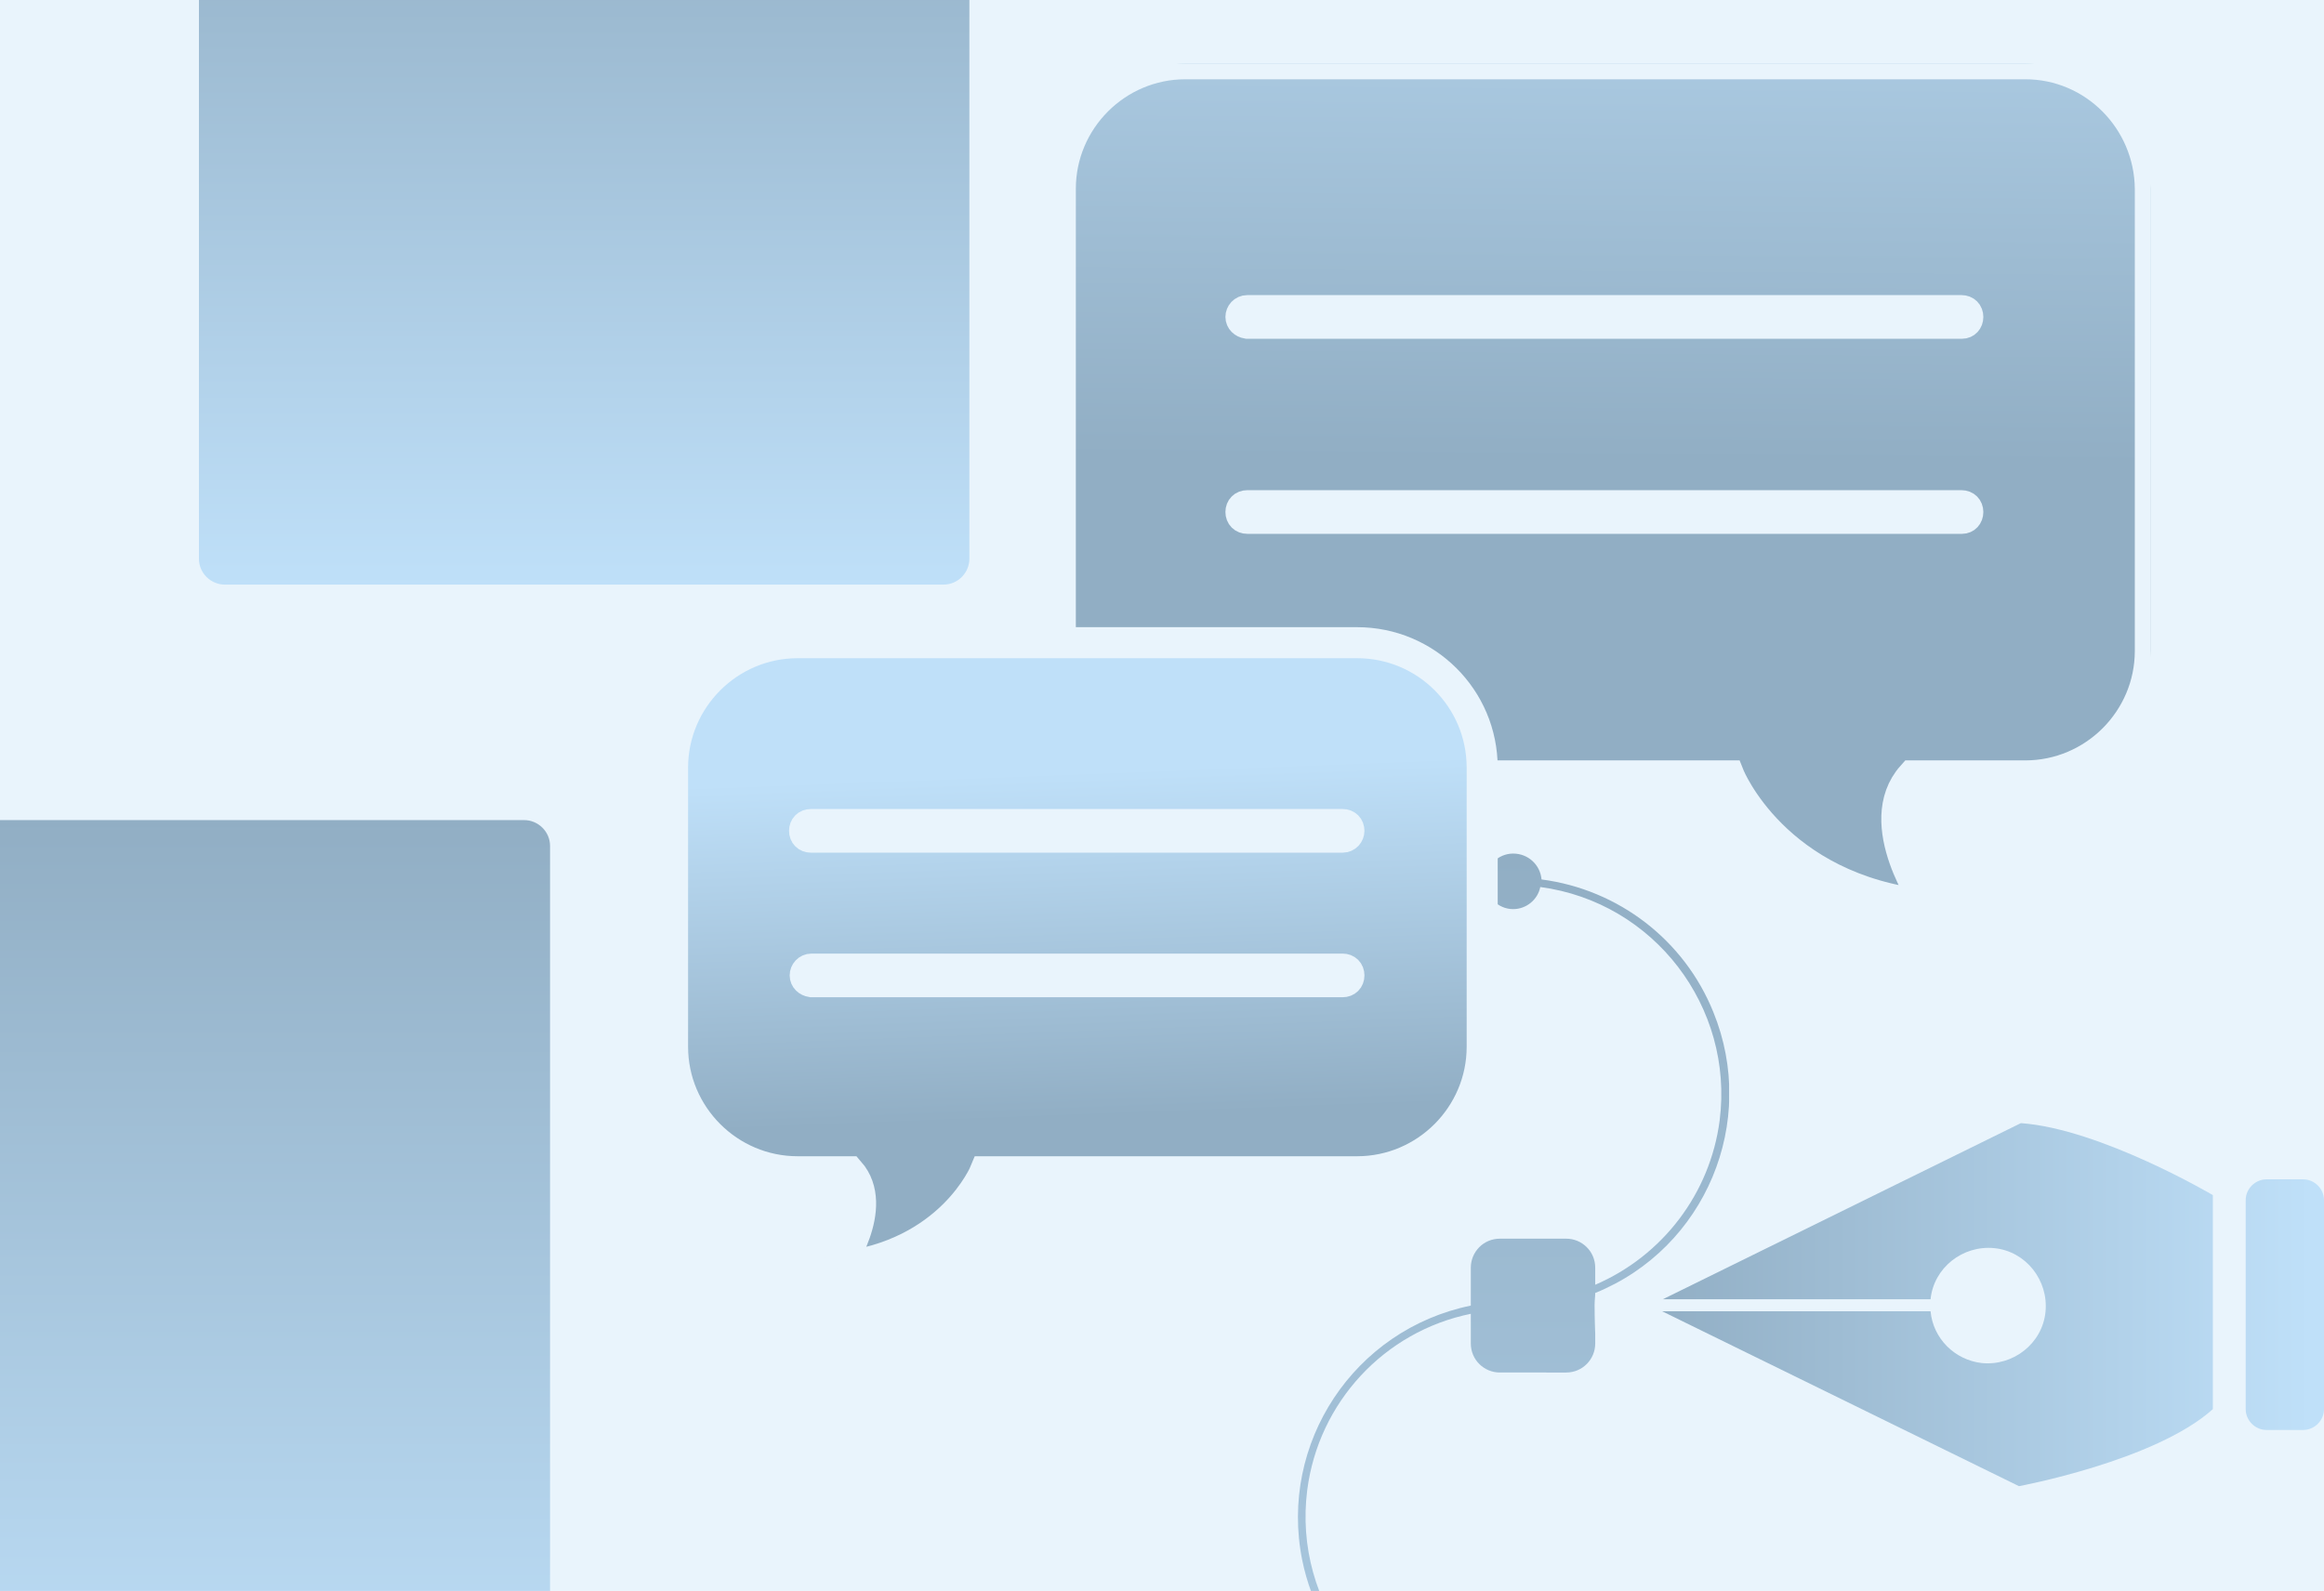
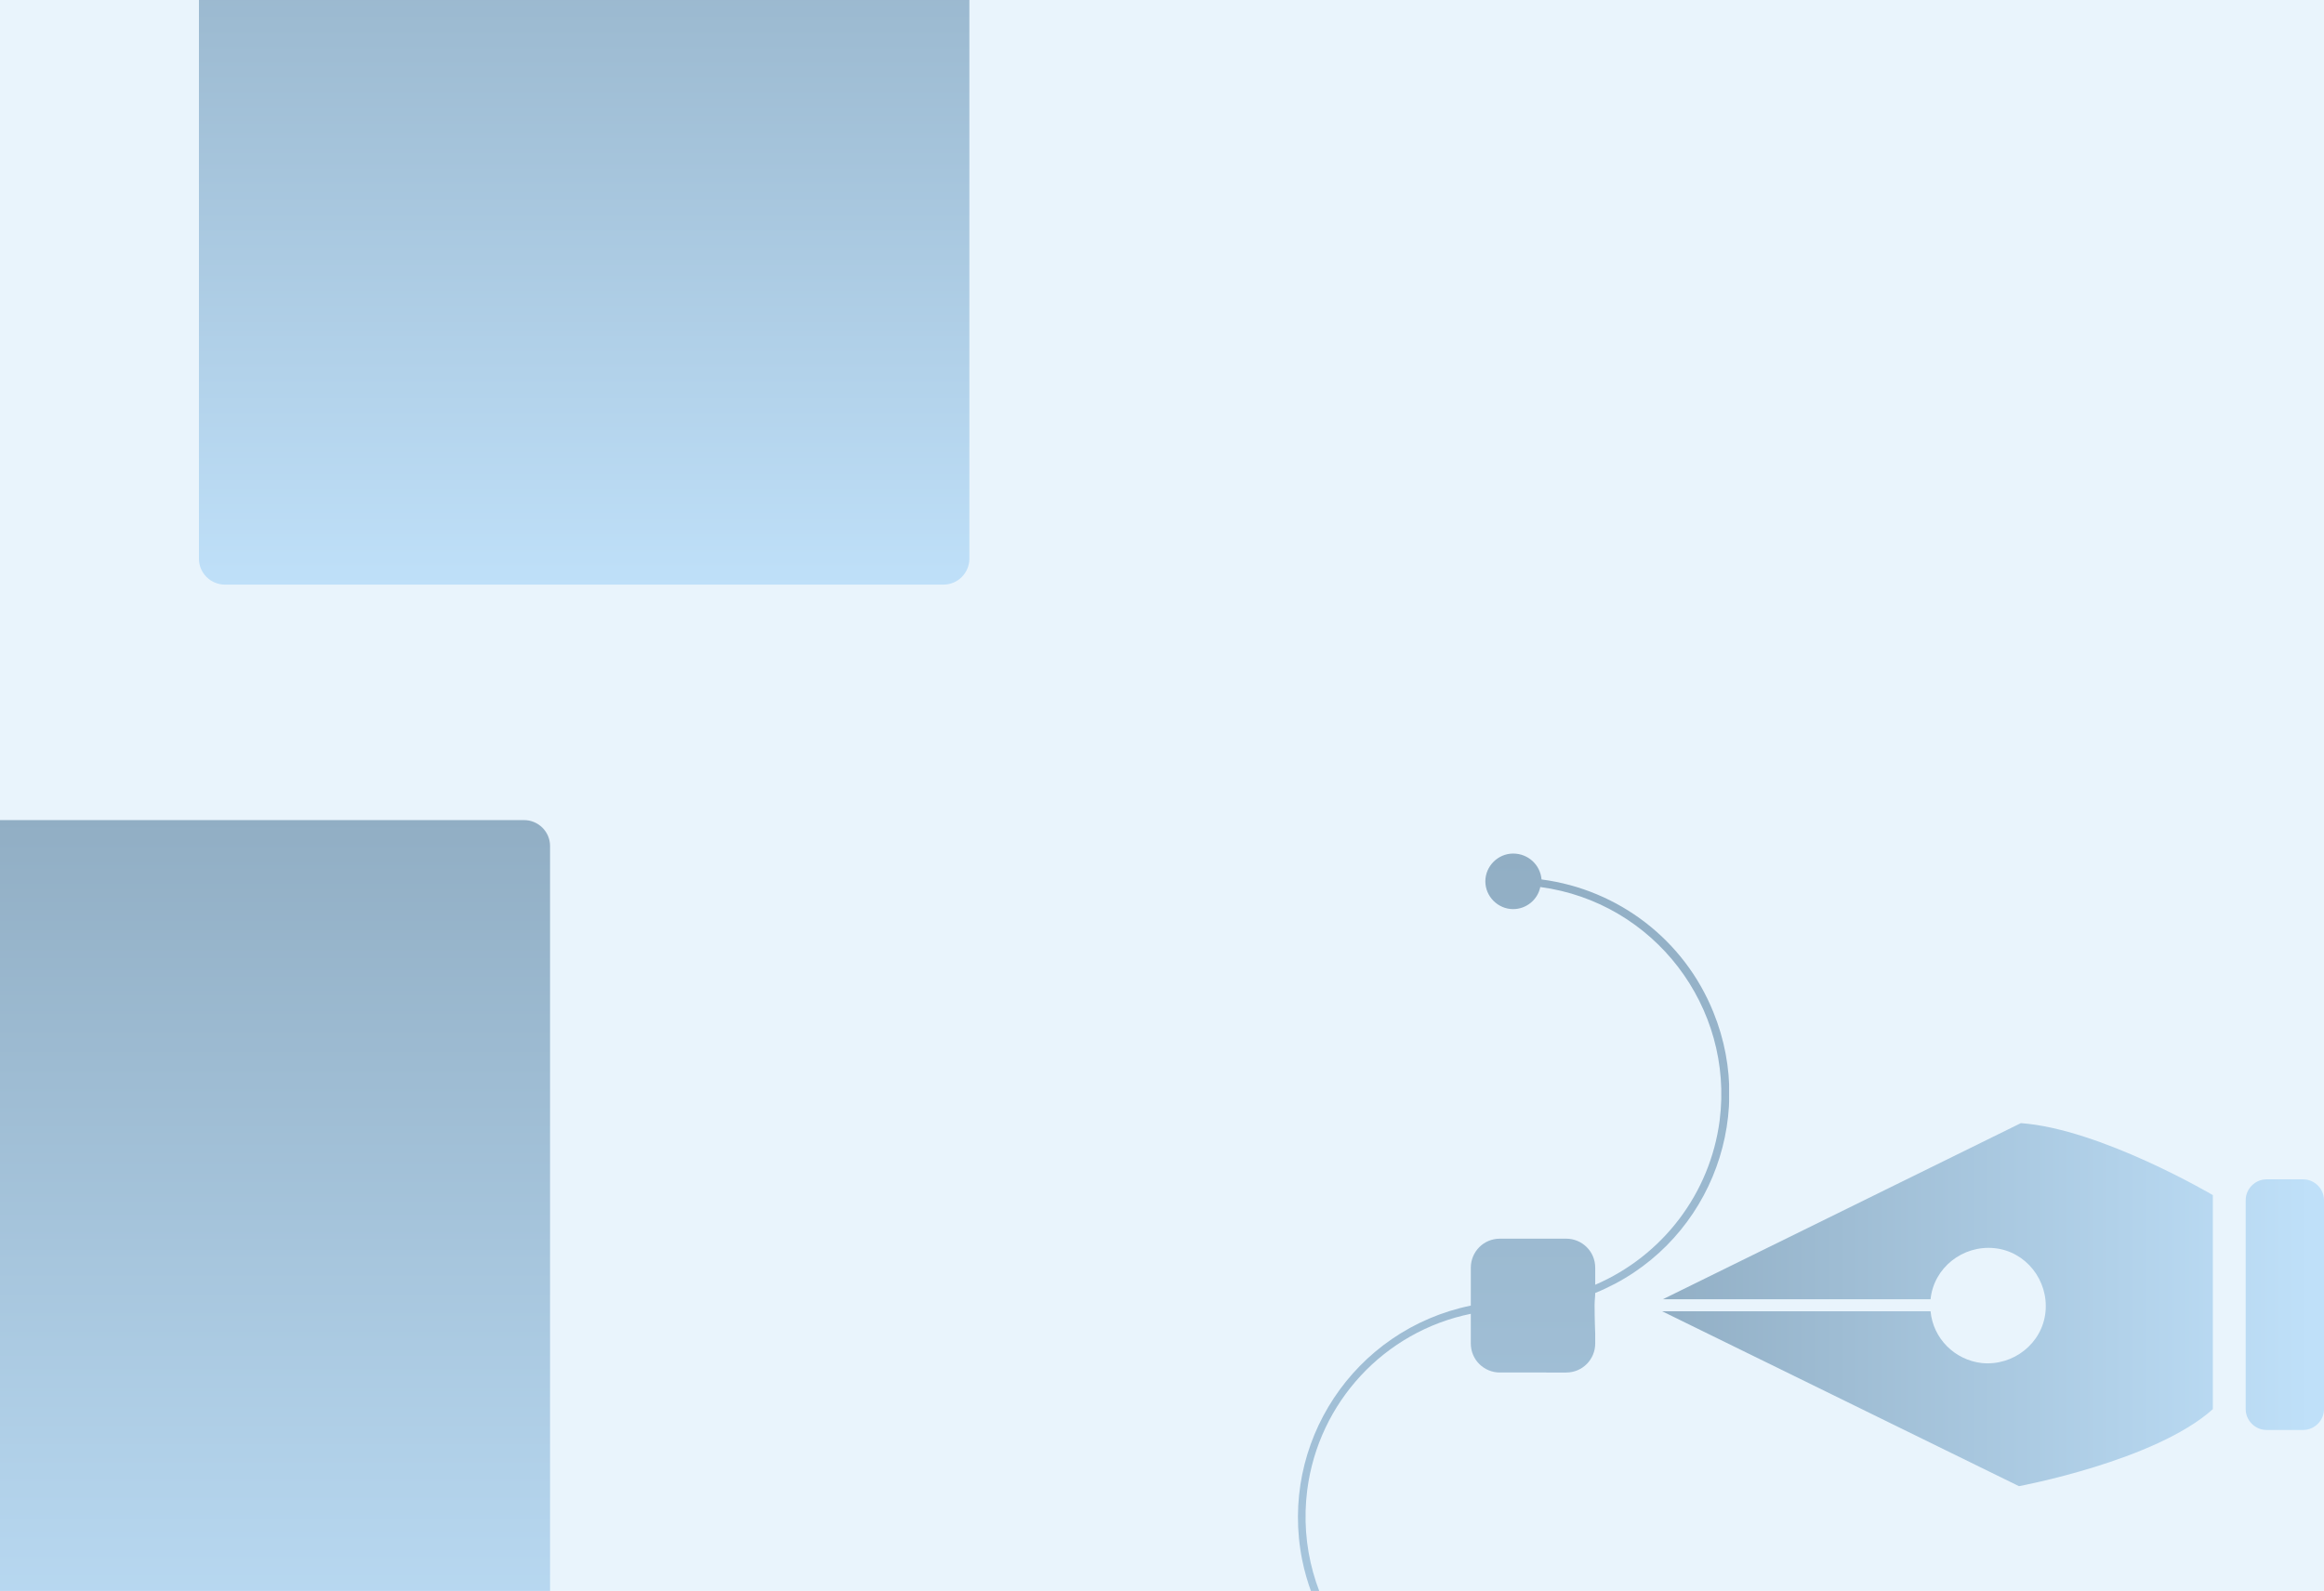
<svg xmlns="http://www.w3.org/2000/svg" xmlns:xlink="http://www.w3.org/1999/xlink" version="1.1" id="Layer_1" x="0px" y="0px" viewBox="0 0 368 252" style="enable-background:new 0 0 368 252;" xml:space="preserve">
  <style type="text/css">
	.st0{fill:#E9F4FC;}
	.st1{clip-path:url(#SVGID_00000177480412396833953730000009940650963240464056_);}
	.st2{fill:url(#Rectangle_663_00000146499907851393683490000011583228358505211806_);}
	.st3{fill:url(#Rectangle_664_00000050634712013851494230000014362004643634999963_);}
	.st4{clip-path:url(#SVGID_00000160879122873305735140000000669955345284286895_);}
	.st5{fill:url(#Path_3938_00000029753277881738185620000011029342778574000300_);}
	.st6{clip-path:url(#SVGID_00000082357708396875593610000008006252536531501465_);}
	.st7{fill:url(#Path_3939_00000027603093438286827490000017940079640570396319_);}
	.st8{clip-path:url(#SVGID_00000101095075183284187730000018297558476701562792_);}
	.st9{fill:url(#Path_3937_00000057106879831880352330000014659424726893113478_);stroke:#E9F4FC;stroke-width:4.915;}
	.st10{fill:url(#Path_3936_00000174588417209448442010000010493867050942314152_);stroke:#E9F4FC;stroke-width:4.915;}
</style>
  <rect class="st0" width="368" height="252" />
  <g>
    <defs>
      <rect id="SVGID_1_" width="368" height="252" />
    </defs>
    <clipPath id="SVGID_00000152234676347113322430000011317568267144494267_">
      <use xlink:href="#SVGID_1_" style="overflow:visible;" />
    </clipPath>
    <g style="clip-path:url(#SVGID_00000152234676347113322430000011317568267144494267_);">
      <g id="Group_13207">
        <g id="Mask_Group_22">
          <linearGradient id="Rectangle_663_00000099650273783080909830000004309957645466482065_" gradientUnits="userSpaceOnUse" x1="-1125.34" y1="-35.813" x2="-1125.34" y2="-35" gradientTransform="matrix(150 0 0 148 168893.5 5273)">
            <stop offset="0" style="stop-color:#91AEC4" />
            <stop offset="1" style="stop-color:#BFE0F9" />
          </linearGradient>
          <path id="Rectangle_663" style="fill:url(#Rectangle_663_00000099650273783080909830000004309957645466482065_);" d="M35.6-27.8      h113.8c2.2,0,4.1,1.8,4.1,4.1V88.5c0,2.2-1.8,4.1-4.1,4.1H35.6c-2.2,0-4.1-1.8-4.1-4.1V-23.7C31.5-25.9,33.3-27.8,35.6-27.8z" />
          <linearGradient id="Rectangle_664_00000123414316977088386280000003803123760327921540_" gradientUnits="userSpaceOnUse" x1="-1123.768" y1="-37.321" x2="-1123.768" y2="-36.508" gradientTransform="matrix(123 0 0 181 138260.5 6885)">
            <stop offset="0" style="stop-color:#91AEC4" />
            <stop offset="1" style="stop-color:#BFE0F9" />
          </linearGradient>
          <path id="Rectangle_664" style="fill:url(#Rectangle_664_00000123414316977088386280000003803123760327921540_);" d="      M-8.9,129.9H83c2.2,0,4.1,1.8,4.1,4.1v139c0,2.2-1.8,4.1-4.1,4.1H-8.9c-2.2,0-4.1-1.8-4.1-4.1V134      C-13,131.8-11.2,129.9-8.9,129.9z" />
          <g id="Group_13182">
            <g>
              <defs>
                <rect id="SVGID_00000060731182119210960850000002718147711689012888_" x="263.2" y="177.9" width="104.8" height="57.6" />
              </defs>
              <clipPath id="SVGID_00000101066286328352913360000008413107376839435417_">
                <use xlink:href="#SVGID_00000060731182119210960850000002718147711689012888_" style="overflow:visible;" />
              </clipPath>
              <g style="clip-path:url(#SVGID_00000101066286328352913360000008413107376839435417_);">
                <g id="Group_13181">
                  <linearGradient id="Path_3938_00000176739165440391623830000009486825986411277228_" gradientUnits="userSpaceOnUse" x1="-1141.174" y1="-36.59" x2="-1141.174" y2="-35.776" gradientTransform="matrix(4.337699e-15 -70.84 128.88 7.891625e-15 4977.173 -80634.102)">
                    <stop offset="0" style="stop-color:#91AEC4" />
                    <stop offset="1" style="stop-color:#BFE0F9" />
                  </linearGradient>
                  <path id="Path_3938" style="fill:url(#Path_3938_00000176739165440391623830000009486825986411277228_);" d="M368,190.1          v33.1c0,1.8-1.5,3.3-3.3,3.3h-5.8c-1.8,0-3.3-1.5-3.3-3.3v-33.1c0-1.8,1.5-3.3,3.3-3.3h5.8C366.5,186.8,368,188.3,368,190.1           M263.3,205.8h42.4c0.5-5,5.1-8.6,10.1-8.1c5,0.5,8.6,5.1,8.1,10.1c-0.5,5-5.1,8.6-10.1,8.1c-4.3-0.5-7.7-3.9-8.1-8.2h-42.5          l56.5,27.7c0,0,21.6-4,30.7-12.2v-33.9c0,0-17.8-10.5-30.4-11.4L263.3,205.8L263.3,205.8z" />
                </g>
              </g>
            </g>
          </g>
          <g id="Group_13184">
            <g>
              <defs>
                <rect id="SVGID_00000122693961363941553020000006427510880057538442_" x="205.5" y="135.2" width="68.3" height="143.1" />
              </defs>
              <clipPath id="SVGID_00000074432269761238508300000008003347611633345416_">
                <use xlink:href="#SVGID_00000122693961363941553020000006427510880057538442_" style="overflow:visible;" />
              </clipPath>
              <g style="clip-path:url(#SVGID_00000074432269761238508300000008003347611633345416_);">
                <g id="Group_13183">
                  <linearGradient id="Path_3939_00000114783551934501037910000005642844976364255405_" gradientUnits="userSpaceOnUse" x1="-1133.812" y1="-33.116" x2="-1135.274" y2="-33.116" gradientTransform="matrix(1.077261e-14 -175.93 84.04 5.145966e-15 3022.716 -199336.625)">
                    <stop offset="0" style="stop-color:#91AEC4" />
                    <stop offset="1" style="stop-color:#BFE0F9" />
                  </linearGradient>
                  <path id="Path_3939" style="fill:url(#Path_3939_00000114783551934501037910000005642844976364255405_);" d="M239.6,135.2          c-2.4,0-4.4,2-4.4,4.4c0,2.4,2,4.4,4.4,4.4c2.1,0,3.9-1.5,4.3-3.5c18,2.4,30.7,19,28.4,37c-1.5,11.5-9,21.4-19.7,26          c0-0.8,0-1.4,0-1.5v-1.2c0-2.6-2.1-4.6-4.6-4.6h-10.5c-2.6,0-4.6,2.1-4.6,4.6v6c-18.5,3.8-30.4,21.8-26.7,40.3          c2.9,14.3,14.6,25.2,29.1,27.1c0.2,2.4,2.3,4.2,4.7,4.1c2.4-0.2,4.2-2.3,4.1-4.7c-0.2-2.4-2.3-4.2-4.7-4.1          c-2,0.1-3.6,1.6-4,3.5c-18.1-2.4-30.7-19-28.4-37c1.8-13.9,12.2-25.1,25.9-27.9v4.7c0,2.6,2.1,4.6,4.6,4.6H248          c2.6,0,4.6-2.1,4.6-4.6v-1.5c0-0.2-0.1-2.2-0.1-4.6c0-0.7,0.1-1.3,0.1-1.9c17.5-7.1,25.8-27.1,18.7-44.5          c-4.6-11.4-15-19.4-27.2-21C243.9,137,242,135.2,239.6,135.2" />
                </g>
              </g>
            </g>
          </g>
          <g id="Group_13180">
            <g>
              <defs>
-                 <rect id="SVGID_00000161627587949793165640000006529422696827572882_" x="106.4" y="10.1" width="234.1" height="190.8" />
-               </defs>
+                 </defs>
              <clipPath id="SVGID_00000129883856389061694890000002578410909624428943_">
                <use xlink:href="#SVGID_00000161627587949793165640000006529422696827572882_" style="overflow:visible;" />
              </clipPath>
              <g style="clip-path:url(#SVGID_00000129883856389061694890000002578410909624428943_);">
                <g id="Group_13179">
                  <linearGradient id="Path_3937_00000029728343630299083590000001899287250356969859_" gradientUnits="userSpaceOnUse" x1="-1125.623" y1="-35.281" x2="-1125.614" y2="-36.166" gradientTransform="matrix(175.63 0 0 135.61 197947.125 4857.459)">
                    <stop offset="0" style="stop-color:#91AEC4" />
                    <stop offset="1" style="stop-color:#BFE0F9" />
                  </linearGradient>
                  <path id="Path_3937" style="fill:url(#Path_3937_00000029728343630299083590000001899287250356969859_);stroke:#E9F4FC;stroke-width:4.915;" d="          M340.5,29.9v73.2c0,10.9-8.9,19.8-19.8,19.8h-17.9c-6.7,7.5,2.5,20.5,2.5,20.5c-24.3-2.5-31.5-20.5-31.5-20.5h-86.1          c-10.9,0-19.8-8.9-19.8-19.8V29.9c0-10.9,8.9-19.8,19.8-19.8h133C331.6,10.1,340.4,19,340.5,29.9 M311.6,50.2          c0-0.6-0.4-1-1-1H197.5c-0.6,0-1,0.5-1,1c0,0.5,0.4,0.9,1,1h113.2C311.2,51.2,311.6,50.8,311.6,50.2L311.6,50.2 M311.6,81.1          c0-0.6-0.4-1-1-1H197.5c-0.6,0-1,0.4-1,1s0.4,1,1,1h113.2C311.2,82.1,311.6,81.7,311.6,81.1" />
                  <linearGradient id="Path_3936_00000141440619545128732070000007450073670585837188_" gradientUnits="userSpaceOnUse" x1="-1124.263" y1="-32.787" x2="-1124.29" y2="-33.332" gradientTransform="matrix(130.5 0 0 100.77 146888.969 3480.994)">
                    <stop offset="0" style="stop-color:#91AEC4" />
                    <stop offset="1" style="stop-color:#BFE0F9" />
                  </linearGradient>
-                   <path id="Path_3936" style="fill:url(#Path_3936_00000141440619545128732070000007450073670585837188_);stroke:#E9F4FC;stroke-width:4.915;" d="          M234.7,121.6v44.2c0,10.9-8.9,19.8-19.8,19.8H156c0,0-5.4,13.3-23.4,15.2c0,0,6.8-9.6,1.9-15.2h-8.2          c-10.9,0-19.8-8.9-19.8-19.8v-44.2c0-10.9,8.9-19.8,19.8-19.8h88.6C225.8,101.8,234.7,110.6,234.7,121.6 M213.6,131.6          c0-0.6-0.4-1-1-1h-84.2c-0.6,0-1,0.4-1,1c0,0.6,0.4,1,1,1c0,0,0,0,0.1,0h84.1C213.2,132.6,213.6,132.1,213.6,131.6          L213.6,131.6 M213.6,154.5c0-0.6-0.4-1-1-1h-84.1c-0.6,0-1,0.5-1,1c0,0.5,0.4,0.9,1,1h84.1          C213.2,155.5,213.6,155.1,213.6,154.5L213.6,154.5" />
                </g>
              </g>
            </g>
          </g>
        </g>
      </g>
    </g>
  </g>
</svg>